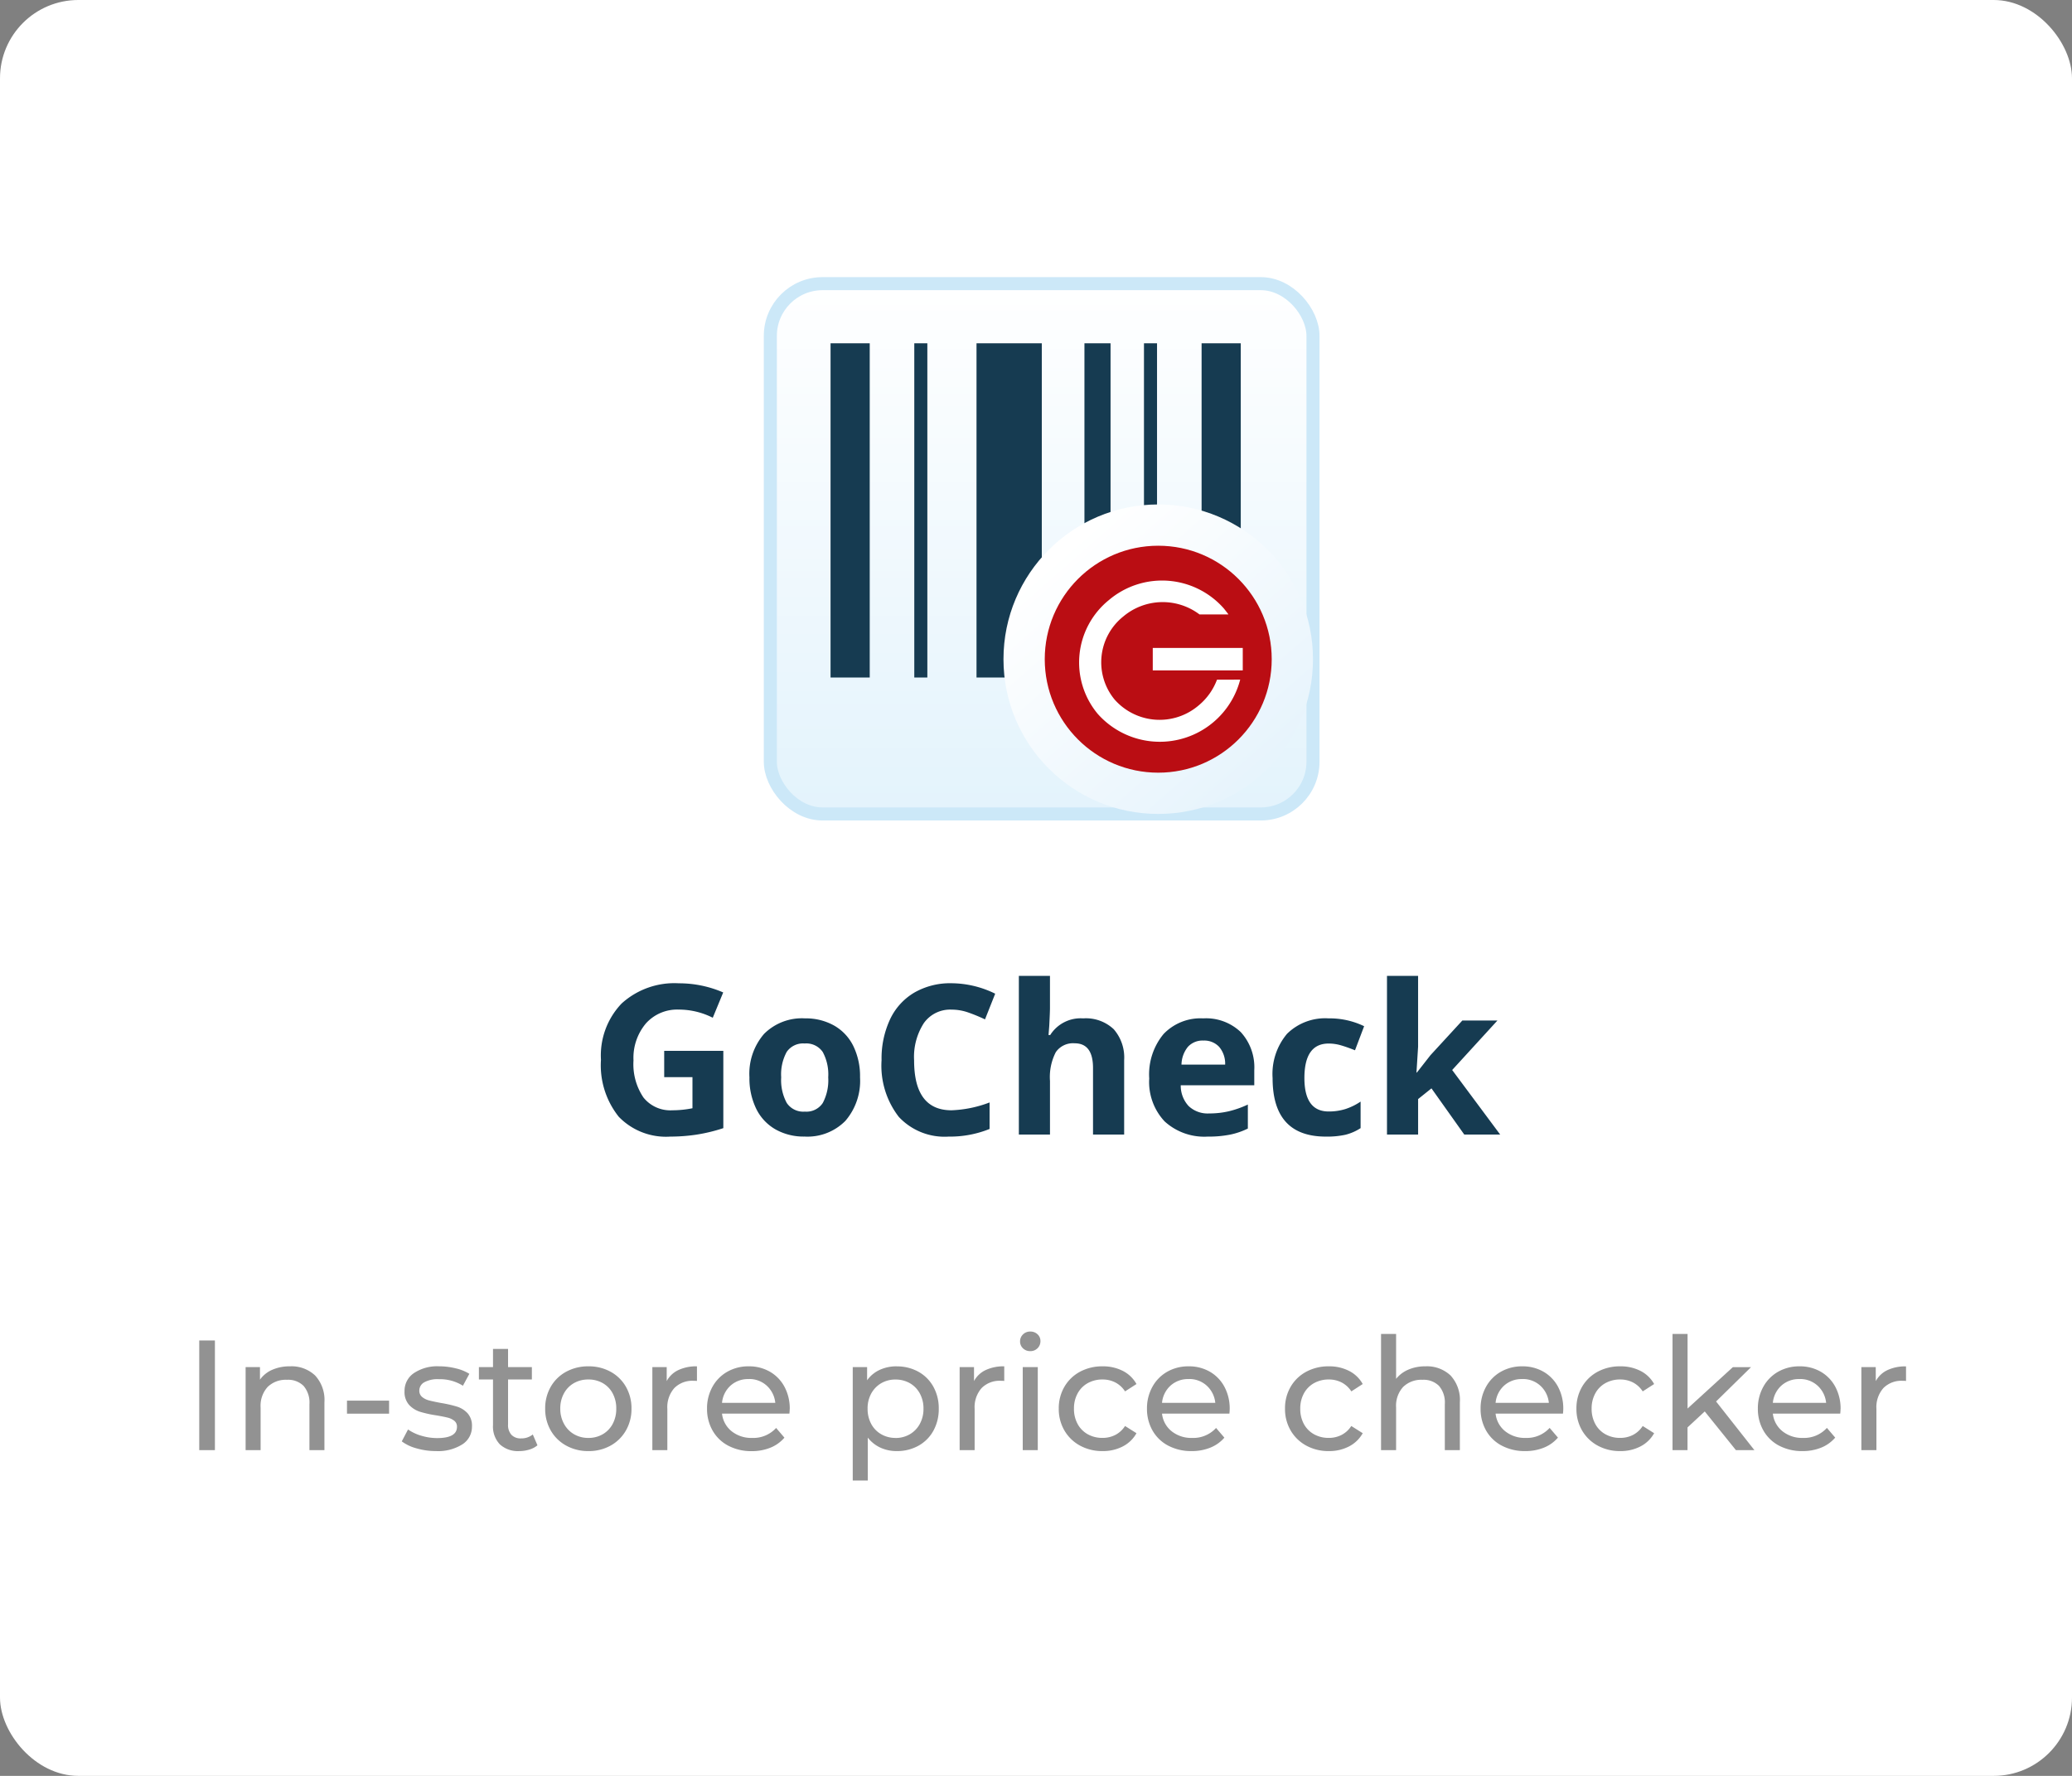
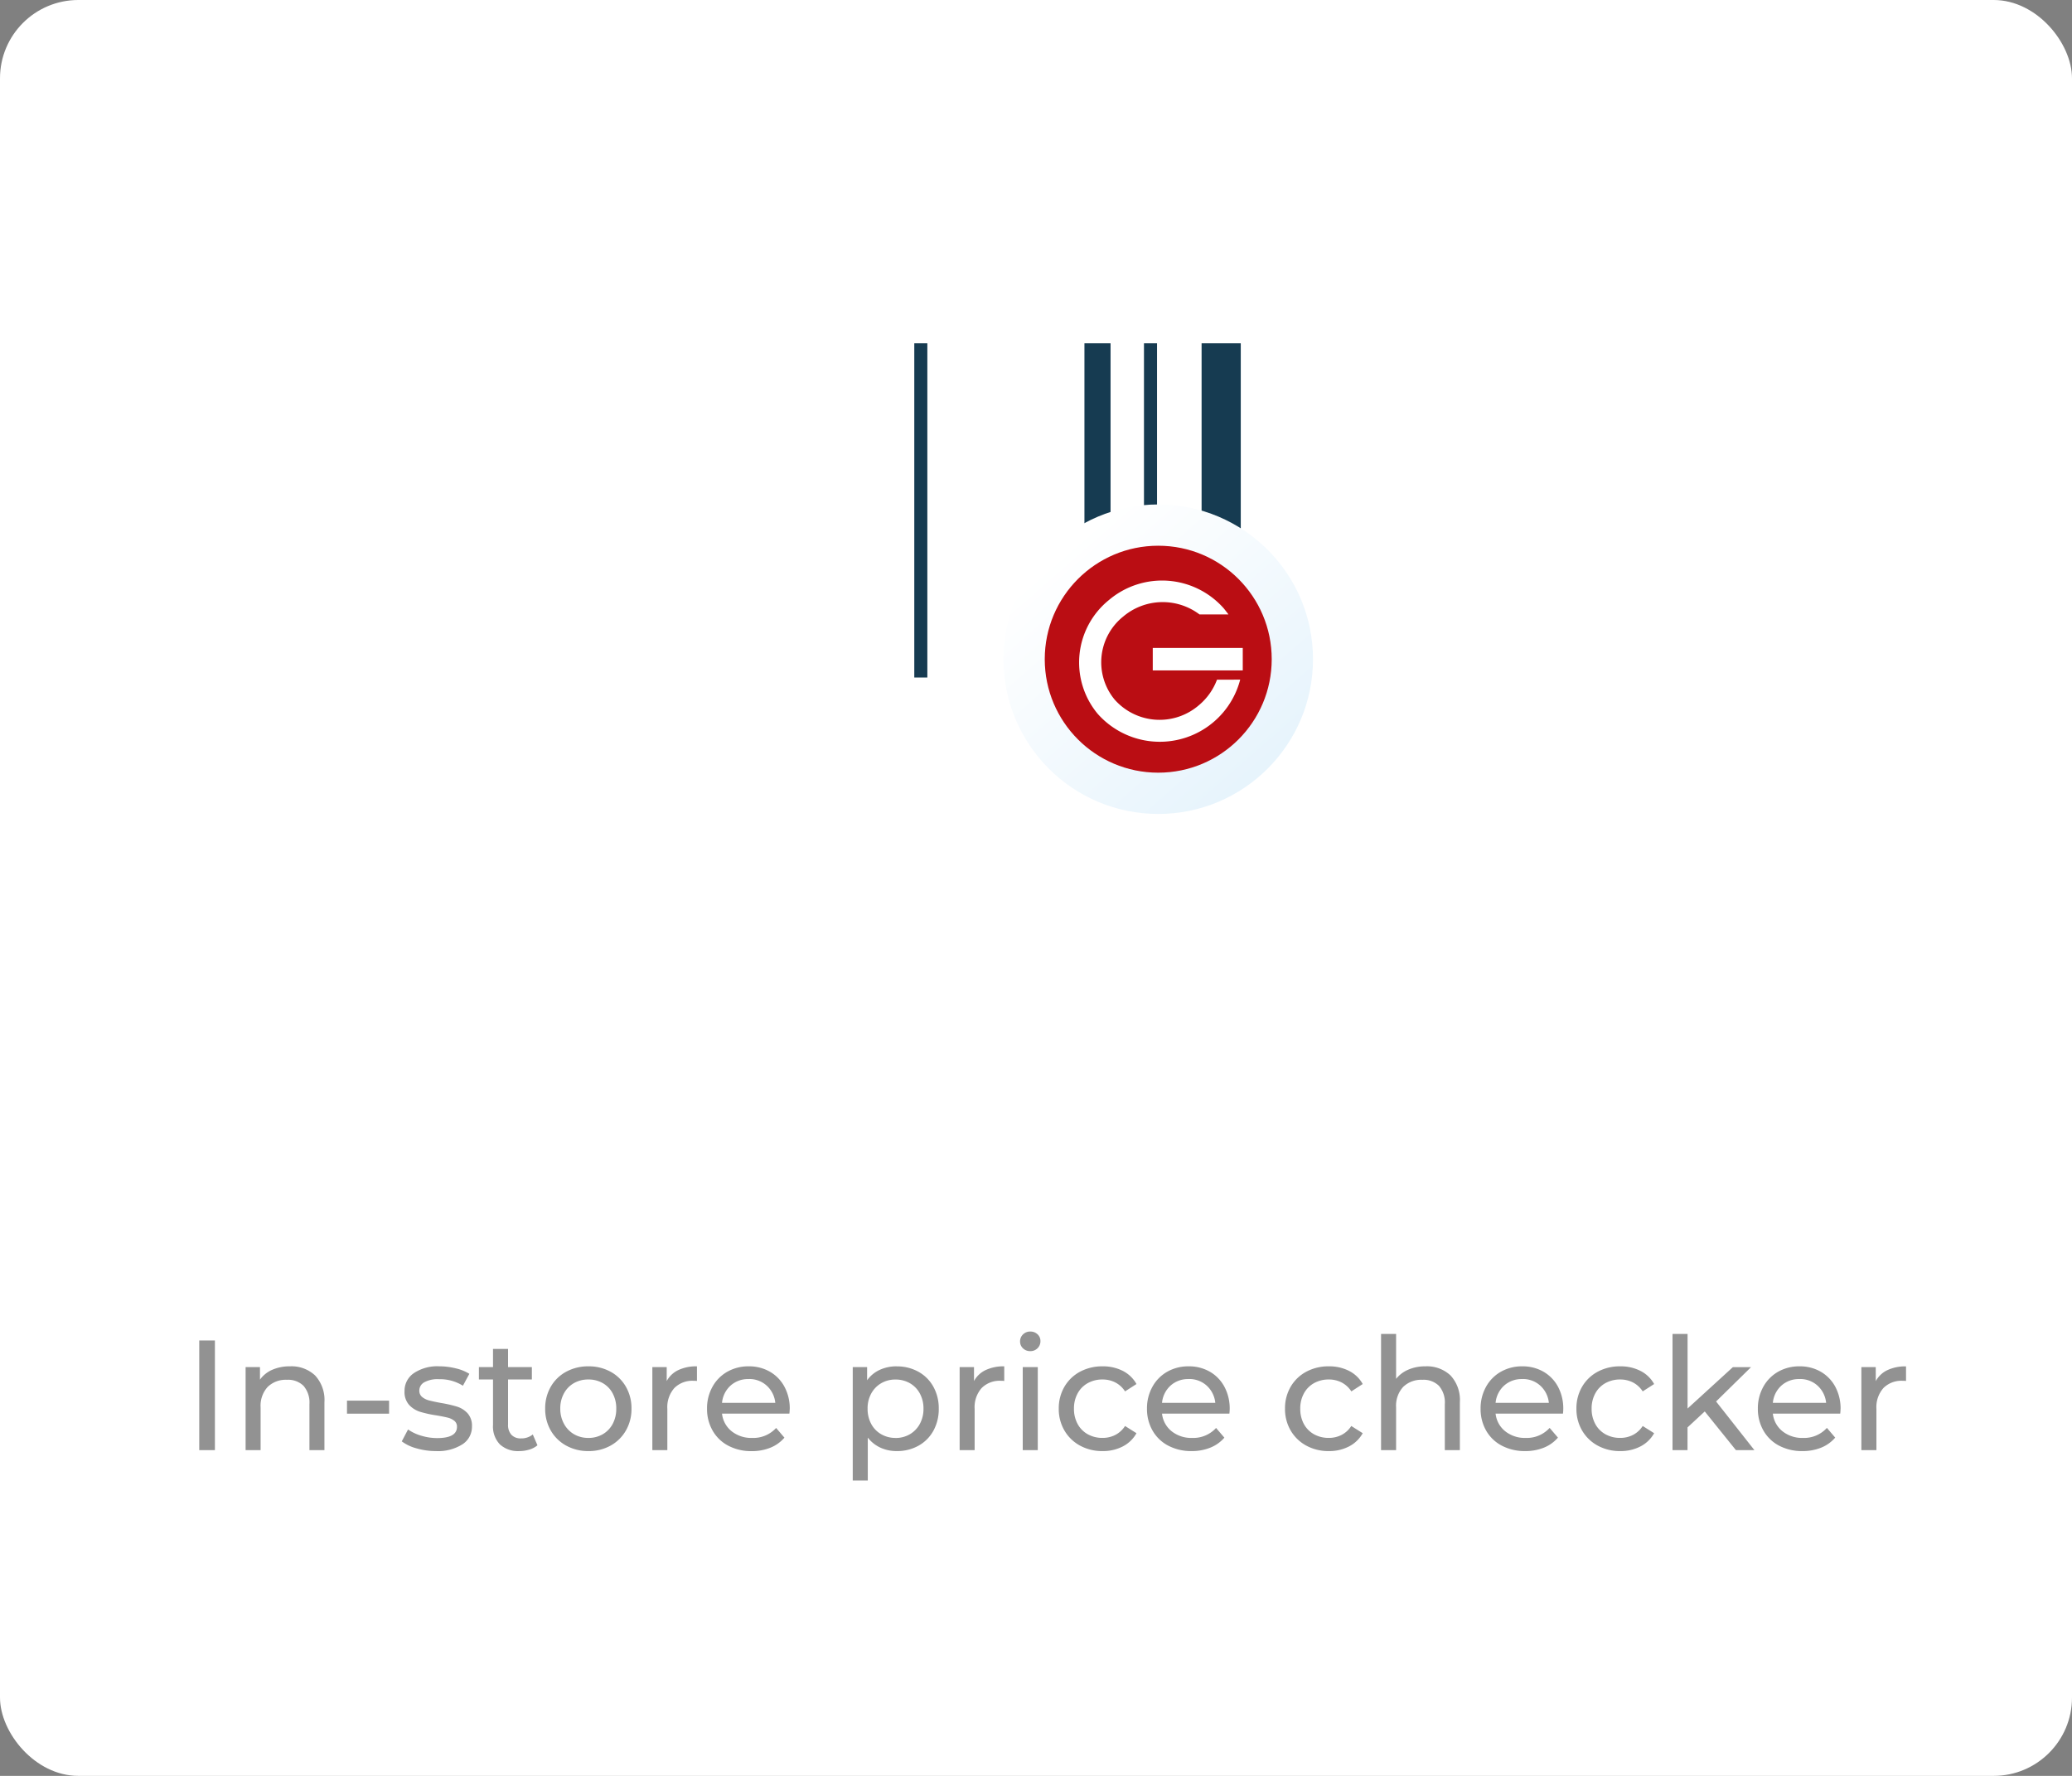
<svg xmlns="http://www.w3.org/2000/svg" width="158.696" height="136.025" viewBox="0 0 158.696 136.025">
  <rect x="0" y="0" width="158.696" height="136.025" fill="#808080" stroke="none" />
  <defs>
    <linearGradient id="linear-gradient" x1="0.5" x2="0.5" y2="1" gradientUnits="objectBoundingBox">
      <stop offset="0" stop-color="#fff" />
      <stop offset="1" stop-color="#e3f3fc" />
    </linearGradient>
    <linearGradient id="linear-gradient-2" x1="0.202" y1="0.144" x2="0.875" y2="0.913" gradientUnits="objectBoundingBox">
      <stop offset="0" stop-color="#fff" />
      <stop offset="1" stop-color="#e5f3fc" />
    </linearGradient>
  </defs>
  <g id="Group_111904" data-name="Group 111904" transform="translate(-1056 -8579.815)">
    <rect id="Rectangle_41027" data-name="Rectangle 41027" width="158.696" height="136.025" rx="6" transform="translate(1056 8579.815)" fill="#fff" />
    <path id="Path_103865" data-name="Path 103865" d="M1.26-8.4h1.2V0H1.26ZM8.208-6.42a2.628,2.628,0,0,1,1.926.7,2.761,2.761,0,0,1,.714,2.058V0H9.7V-3.528A1.952,1.952,0,0,0,9.252-4.92,1.67,1.67,0,0,0,7.98-5.388,1.982,1.982,0,0,0,6.5-4.842a2.133,2.133,0,0,0-.54,1.566V0H4.812V-6.36h1.1v.96a2.239,2.239,0,0,1,.942-.756A3.292,3.292,0,0,1,8.208-6.42Zm4.368,2.628H15.8v1H12.576ZM19.4.072a5.33,5.33,0,0,1-1.5-.21,3.294,3.294,0,0,1-1.128-.534l.48-.912a3.445,3.445,0,0,0,1.02.48,4.2,4.2,0,0,0,1.212.18Q21-.924,21-1.788a.56.56,0,0,0-.2-.456,1.292,1.292,0,0,0-.51-.246q-.306-.078-.87-.174a8.526,8.526,0,0,1-1.254-.276,1.933,1.933,0,0,1-.834-.528,1.47,1.47,0,0,1-.348-1.044A1.631,1.631,0,0,1,17.7-5.9a3.225,3.225,0,0,1,1.932-.522,5.322,5.322,0,0,1,1.272.156,3.421,3.421,0,0,1,1.044.42l-.492.912a3.308,3.308,0,0,0-1.836-.5A2.122,2.122,0,0,0,18.5-5.2a.724.724,0,0,0-.384.636.606.606,0,0,0,.216.492,1.366,1.366,0,0,0,.534.264q.318.084.894.192a9.7,9.7,0,0,1,1.242.282,1.855,1.855,0,0,1,.81.51,1.421,1.421,0,0,1,.336,1.008,1.59,1.59,0,0,1-.738,1.374A3.485,3.485,0,0,1,19.4.072Zm7.764-.444a1.719,1.719,0,0,1-.624.33,2.606,2.606,0,0,1-.768.114,2.04,2.04,0,0,1-1.488-.516A1.971,1.971,0,0,1,23.76-1.92V-5.412H22.68V-6.36h1.08V-7.752h1.152V-6.36h1.824v.948H24.912v3.444a1.117,1.117,0,0,0,.258.792.961.961,0,0,0,.738.276,1.388,1.388,0,0,0,.9-.3Zm3.9.444a3.449,3.449,0,0,1-1.7-.42,3.046,3.046,0,0,1-1.182-1.158,3.287,3.287,0,0,1-.426-1.674,3.287,3.287,0,0,1,.426-1.674,3,3,0,0,1,1.182-1.152,3.489,3.489,0,0,1,1.7-.414,3.454,3.454,0,0,1,1.7.414,3.015,3.015,0,0,1,1.176,1.152,3.287,3.287,0,0,1,.426,1.674,3.287,3.287,0,0,1-.426,1.674A3.057,3.057,0,0,1,32.766-.348,3.415,3.415,0,0,1,31.068.072Zm0-1.008a2.147,2.147,0,0,0,1.1-.282,1.99,1.99,0,0,0,.762-.792A2.419,2.419,0,0,0,33.2-3.18a2.419,2.419,0,0,0-.276-1.17,1.949,1.949,0,0,0-.762-.786,2.184,2.184,0,0,0-1.1-.276,2.184,2.184,0,0,0-1.1.276,1.99,1.99,0,0,0-.768.786,2.378,2.378,0,0,0-.282,1.17A2.378,2.378,0,0,0,29.2-2.01a2.032,2.032,0,0,0,.768.792A2.147,2.147,0,0,0,31.068-.936Zm6-4.356a1.966,1.966,0,0,1,.888-.84,3.223,3.223,0,0,1,1.428-.288V-5.3a2.249,2.249,0,0,0-.264-.012,1.938,1.938,0,0,0-1.47.558,2.209,2.209,0,0,0-.534,1.59V0H35.964V-6.36h1.1Zm9.42,2.148a3.3,3.3,0,0,1-.024.348H41.3a2,2,0,0,0,.738,1.35,2.408,2.408,0,0,0,1.566.51A2.359,2.359,0,0,0,45.444-1.7l.636.744a2.786,2.786,0,0,1-1.074.768,3.738,3.738,0,0,1-1.434.264,3.756,3.756,0,0,1-1.788-.414A2.953,2.953,0,0,1,40.578-1.5a3.32,3.32,0,0,1-.426-1.68,3.372,3.372,0,0,1,.414-1.668,2.966,2.966,0,0,1,1.14-1.158,3.247,3.247,0,0,1,1.638-.414,3.182,3.182,0,0,1,1.626.414,2.907,2.907,0,0,1,1.116,1.158A3.528,3.528,0,0,1,46.488-3.144Zm-3.144-2.3a1.991,1.991,0,0,0-1.386.5,2.032,2.032,0,0,0-.654,1.32h4.08a2.045,2.045,0,0,0-.654-1.314A1.977,1.977,0,0,0,43.344-5.448Zm11.34-.972a3.343,3.343,0,0,1,1.656.408,2.935,2.935,0,0,1,1.146,1.14A3.378,3.378,0,0,1,57.9-3.18a3.411,3.411,0,0,1-.414,1.7A2.923,2.923,0,0,1,56.34-.336a3.343,3.343,0,0,1-1.656.408A2.947,2.947,0,0,1,53.43-.192a2.608,2.608,0,0,1-.966-.768V2.328H51.312V-6.36h1.1v1.008a2.446,2.446,0,0,1,.972-.8A3.069,3.069,0,0,1,54.684-6.42Zm-.1,5.484a2.147,2.147,0,0,0,1.1-.282,2.032,2.032,0,0,0,.768-.792,2.378,2.378,0,0,0,.282-1.17,2.378,2.378,0,0,0-.282-1.17,1.99,1.99,0,0,0-.768-.786,2.184,2.184,0,0,0-1.1-.276A2.124,2.124,0,0,0,53.5-5.13a2.043,2.043,0,0,0-.768.786,2.344,2.344,0,0,0-.282,1.164,2.419,2.419,0,0,0,.276,1.17,1.979,1.979,0,0,0,.768.792A2.157,2.157,0,0,0,54.588-.936ZM60.6-5.292a1.966,1.966,0,0,1,.888-.84,3.223,3.223,0,0,1,1.428-.288V-5.3a2.249,2.249,0,0,0-.264-.012,1.938,1.938,0,0,0-1.47.558,2.209,2.209,0,0,0-.534,1.59V0H59.5V-6.36h1.1ZM64.332-6.36h1.152V0H64.332Zm.576-1.224A.768.768,0,0,1,64.35-7.8a.708.708,0,0,1-.222-.528.728.728,0,0,1,.222-.534.757.757,0,0,1,.558-.222.78.78,0,0,1,.558.21.689.689,0,0,1,.222.522.742.742,0,0,1-.222.546A.757.757,0,0,1,64.908-7.584ZM70.452.072a3.532,3.532,0,0,1-1.734-.42,3.077,3.077,0,0,1-1.194-1.158,3.251,3.251,0,0,1-.432-1.674,3.251,3.251,0,0,1,.432-1.674,3.035,3.035,0,0,1,1.194-1.152,3.573,3.573,0,0,1,1.734-.414,3.329,3.329,0,0,1,1.542.348,2.479,2.479,0,0,1,1.05,1.008l-.876.564a1.957,1.957,0,0,0-.744-.684,2.122,2.122,0,0,0-.984-.228,2.275,2.275,0,0,0-1.122.276,1.967,1.967,0,0,0-.78.786,2.378,2.378,0,0,0-.282,1.17A2.4,2.4,0,0,0,68.538-2a1.967,1.967,0,0,0,.78.786,2.275,2.275,0,0,0,1.122.276,2.122,2.122,0,0,0,.984-.228,1.957,1.957,0,0,0,.744-.684l.876.552a2.516,2.516,0,0,1-1.05,1.014A3.282,3.282,0,0,1,70.452.072Zm9.732-3.216a3.3,3.3,0,0,1-.024.348H75a2,2,0,0,0,.738,1.35,2.408,2.408,0,0,0,1.566.51A2.359,2.359,0,0,0,79.14-1.7l.636.744A2.786,2.786,0,0,1,78.7-.192a3.738,3.738,0,0,1-1.434.264A3.756,3.756,0,0,1,75.48-.342,2.953,2.953,0,0,1,74.274-1.5a3.32,3.32,0,0,1-.426-1.68,3.372,3.372,0,0,1,.414-1.668A2.966,2.966,0,0,1,75.4-6.006,3.247,3.247,0,0,1,77.04-6.42a3.182,3.182,0,0,1,1.626.414,2.907,2.907,0,0,1,1.116,1.158A3.528,3.528,0,0,1,80.184-3.144Zm-3.144-2.3a1.991,1.991,0,0,0-1.386.5A2.032,2.032,0,0,0,75-3.624h4.08a2.045,2.045,0,0,0-.654-1.314A1.977,1.977,0,0,0,77.04-5.448ZM87.78.072a3.532,3.532,0,0,1-1.734-.42,3.077,3.077,0,0,1-1.194-1.158A3.251,3.251,0,0,1,84.42-3.18a3.251,3.251,0,0,1,.432-1.674,3.035,3.035,0,0,1,1.194-1.152A3.573,3.573,0,0,1,87.78-6.42a3.329,3.329,0,0,1,1.542.348,2.479,2.479,0,0,1,1.05,1.008L89.5-4.5a1.957,1.957,0,0,0-.744-.684,2.122,2.122,0,0,0-.984-.228,2.275,2.275,0,0,0-1.122.276,1.967,1.967,0,0,0-.78.786,2.378,2.378,0,0,0-.282,1.17A2.4,2.4,0,0,0,85.866-2a1.967,1.967,0,0,0,.78.786,2.275,2.275,0,0,0,1.122.276,2.122,2.122,0,0,0,.984-.228,1.957,1.957,0,0,0,.744-.684l.876.552a2.516,2.516,0,0,1-1.05,1.014A3.282,3.282,0,0,1,87.78.072ZM95.172-6.42a2.628,2.628,0,0,1,1.926.7,2.761,2.761,0,0,1,.714,2.058V0H96.66V-3.528a1.952,1.952,0,0,0-.444-1.392,1.67,1.67,0,0,0-1.272-.468,1.982,1.982,0,0,0-1.476.546,2.133,2.133,0,0,0-.54,1.566V0H91.776V-8.9h1.152V-5.46a2.378,2.378,0,0,1,.942-.708A3.244,3.244,0,0,1,95.172-6.42Zm10.56,3.276a3.3,3.3,0,0,1-.024.348h-5.16a2,2,0,0,0,.738,1.35,2.408,2.408,0,0,0,1.566.51,2.359,2.359,0,0,0,1.836-.768l.636.744a2.786,2.786,0,0,1-1.074.768,3.738,3.738,0,0,1-1.434.264,3.756,3.756,0,0,1-1.788-.414A2.953,2.953,0,0,1,99.822-1.5,3.32,3.32,0,0,1,99.4-3.18a3.372,3.372,0,0,1,.414-1.668,2.966,2.966,0,0,1,1.14-1.158,3.247,3.247,0,0,1,1.638-.414,3.182,3.182,0,0,1,1.626.414,2.907,2.907,0,0,1,1.116,1.158A3.528,3.528,0,0,1,105.732-3.144Zm-3.144-2.3a1.991,1.991,0,0,0-1.386.5,2.032,2.032,0,0,0-.654,1.32h4.08a2.045,2.045,0,0,0-.654-1.314A1.977,1.977,0,0,0,102.588-5.448ZM110.1.072a3.532,3.532,0,0,1-1.734-.42,3.077,3.077,0,0,1-1.194-1.158,3.251,3.251,0,0,1-.432-1.674,3.251,3.251,0,0,1,.432-1.674,3.035,3.035,0,0,1,1.194-1.152A3.573,3.573,0,0,1,110.1-6.42a3.329,3.329,0,0,1,1.542.348,2.479,2.479,0,0,1,1.05,1.008l-.876.564a1.957,1.957,0,0,0-.744-.684,2.122,2.122,0,0,0-.984-.228,2.275,2.275,0,0,0-1.122.276,1.967,1.967,0,0,0-.78.786,2.378,2.378,0,0,0-.282,1.17A2.4,2.4,0,0,0,108.186-2a1.967,1.967,0,0,0,.78.786,2.275,2.275,0,0,0,1.122.276,2.122,2.122,0,0,0,.984-.228,1.957,1.957,0,0,0,.744-.684l.876.552a2.516,2.516,0,0,1-1.05,1.014A3.282,3.282,0,0,1,110.1.072Zm6.468-3.036-1.32,1.224V0H114.1V-8.9h1.152v5.712l3.468-3.168h1.392l-2.676,2.628L120.372,0h-1.416Zm10.4-.18a3.3,3.3,0,0,1-.024.348h-5.16a2,2,0,0,0,.738,1.35,2.408,2.408,0,0,0,1.566.51,2.359,2.359,0,0,0,1.836-.768l.636.744a2.786,2.786,0,0,1-1.074.768,3.738,3.738,0,0,1-1.434.264,3.756,3.756,0,0,1-1.788-.414A2.953,2.953,0,0,1,121.062-1.5a3.32,3.32,0,0,1-.426-1.68,3.372,3.372,0,0,1,.414-1.668,2.966,2.966,0,0,1,1.14-1.158,3.247,3.247,0,0,1,1.638-.414,3.182,3.182,0,0,1,1.626.414,2.907,2.907,0,0,1,1.116,1.158A3.528,3.528,0,0,1,126.972-3.144Zm-3.144-2.3a1.991,1.991,0,0,0-1.386.5,2.032,2.032,0,0,0-.654,1.32h4.08a2.045,2.045,0,0,0-.654-1.314A1.977,1.977,0,0,0,123.828-5.448Zm5.844.156a1.965,1.965,0,0,1,.888-.84,3.223,3.223,0,0,1,1.428-.288V-5.3a2.249,2.249,0,0,0-.264-.012,1.938,1.938,0,0,0-1.47.558,2.209,2.209,0,0,0-.534,1.59V0h-1.152V-6.36h1.1Z" transform="translate(1070 8690.89)" fill="#929292" />
    <g id="Group_111894" data-name="Group 111894">
-       <path id="Path_103860" data-name="Path 103860" d="M-29.129-6.414H-24.6V-.492a12.775,12.775,0,0,1-2.074.5A13.511,13.511,0,0,1-28.66.156a5.031,5.031,0,0,1-3.949-1.52,6.321,6.321,0,0,1-1.363-4.363,5.755,5.755,0,0,1,1.582-4.312A6.007,6.007,0,0,1-28-11.586a8.488,8.488,0,0,1,3.391.7l-.8,1.938a5.747,5.747,0,0,0-2.6-.625,3.213,3.213,0,0,0-2.516,1.055A4.091,4.091,0,0,0-31.48-5.68a4.555,4.555,0,0,0,.762,2.84,2.635,2.635,0,0,0,2.215.98,7.834,7.834,0,0,0,1.539-.156V-4.4h-2.164Zm8.961,2.031a3.666,3.666,0,0,0,.426,1.961,1.523,1.523,0,0,0,1.387.664,1.5,1.5,0,0,0,1.371-.66,3.719,3.719,0,0,0,.418-1.965,3.608,3.608,0,0,0-.422-1.945,1.525,1.525,0,0,0-1.383-.648,1.52,1.52,0,0,0-1.375.645A3.6,3.6,0,0,0-20.168-4.383Zm6.039,0a4.694,4.694,0,0,1-1.125,3.336,4.079,4.079,0,0,1-3.133,1.2,4.382,4.382,0,0,1-2.219-.551,3.665,3.665,0,0,1-1.477-1.582A5.316,5.316,0,0,1-22.6-4.383,4.668,4.668,0,0,1-21.48-7.711,4.1,4.1,0,0,1-18.34-8.9a4.407,4.407,0,0,1,2.219.547,3.65,3.65,0,0,1,1.477,1.57A5.267,5.267,0,0,1-14.129-4.383ZM-7.121-9.57A2.468,2.468,0,0,0-9.238-8.543a4.78,4.78,0,0,0-.75,2.863q0,3.82,2.867,3.82a9.063,9.063,0,0,0,2.914-.6V-.43A8.093,8.093,0,0,1-7.348.156,4.79,4.79,0,0,1-11.16-1.355,6.4,6.4,0,0,1-12.48-5.7a7.087,7.087,0,0,1,.648-3.121,4.687,4.687,0,0,1,1.863-2.055,5.512,5.512,0,0,1,2.848-.715,7.686,7.686,0,0,1,3.344.8l-.781,1.969a12.932,12.932,0,0,0-1.289-.531A3.846,3.846,0,0,0-7.121-9.57ZM6.1,0H3.715V-5.1q0-1.891-1.406-1.891a1.6,1.6,0,0,0-1.445.68,4.151,4.151,0,0,0-.445,2.2V0H-1.965V-12.156H.418V-9.68q0,.289-.055,1.359l-.055.7H.434A2.76,2.76,0,0,1,2.965-8.9,3.1,3.1,0,0,1,5.3-8.07,3.29,3.29,0,0,1,6.1-5.7Zm6.07-7.2a1.511,1.511,0,0,0-1.187.48,2.224,2.224,0,0,0-.492,1.363h3.344a1.986,1.986,0,0,0-.461-1.363A1.561,1.561,0,0,0,12.168-7.2ZM12.5.156a4.508,4.508,0,0,1-3.3-1.164A4.408,4.408,0,0,1,8.02-4.3,4.848,4.848,0,0,1,9.117-7.7a3.909,3.909,0,0,1,3.035-1.2,3.847,3.847,0,0,1,2.883,1.055A3.99,3.99,0,0,1,16.066-4.93v1.156H10.434a2.294,2.294,0,0,0,.6,1.586,2.117,2.117,0,0,0,1.578.57,6.551,6.551,0,0,0,1.492-.164A7.466,7.466,0,0,0,15.574-2.3V-.461A5.6,5.6,0,0,1,14.238,0,8.423,8.423,0,0,1,12.5.156Zm9.047,0q-4.078,0-4.078-4.477a4.775,4.775,0,0,1,1.109-3.4A4.162,4.162,0,0,1,21.762-8.9,6.062,6.062,0,0,1,24.48-8.3l-.7,1.844q-.562-.227-1.047-.371a3.373,3.373,0,0,0-.969-.145q-1.859,0-1.859,2.641,0,2.563,1.859,2.563a4.239,4.239,0,0,0,1.273-.184,4.6,4.6,0,0,0,1.172-.574V-.492a3.84,3.84,0,0,1-1.168.508A6.568,6.568,0,0,1,21.551.156ZM28.52-4.75l1.039-1.328L32-8.734h2.688L31.223-4.945,34.9,0h-2.75L29.637-3.539l-1.023.82V0H26.23V-12.156h2.383v5.422L28.488-4.75Z" transform="translate(1136 8666.718)" fill="#163b51" />
      <g id="Group_1328" data-name="Group 1328" transform="translate(1115 8601.542)">
-         <rect id="Rectangle_3019" data-name="Rectangle 3019" width="41.563" height="40.619" rx="4" transform="translate(0 0)" stroke="#cce8f8" stroke-width="1" fill="url(#linear-gradient)" />
-         <path id="Path_175" data-name="Path 175" d="M2838,2143v25.6" transform="translate(-2831.887 -2138.432)" fill="none" stroke="#163b51" stroke-width="3" />
        <path id="Path_178" data-name="Path 178" d="M2838,2143v25.6" transform="translate(-2803.469 -2138.432)" fill="none" stroke="#163b51" stroke-width="3" />
        <path id="Path_176" data-name="Path 176" d="M2838,2143v25.6" transform="translate(-2826.474 -2138.432)" fill="none" stroke="#163b51" stroke-width="1" />
        <path id="Path_179" data-name="Path 179" d="M2838,2143v25.6" transform="translate(-2808.882 -2138.432)" fill="none" stroke="#163b51" stroke-width="1" />
        <path id="Path_180" data-name="Path 180" d="M2838,2143v25.6" transform="translate(-2812.942 -2138.432)" fill="none" stroke="#163b51" stroke-width="2" />
-         <path id="Path_177" data-name="Path 177" d="M2838,2143v25.6" transform="translate(-2819.708 -2138.432)" fill="none" stroke="#163b51" stroke-width="5" />
        <circle id="Ellipse_11" data-name="Ellipse 11" cx="11.853" cy="11.853" r="11.853" transform="translate(17.857 16.912)" fill="url(#linear-gradient-2)" />
        <circle id="Ellipse_12" data-name="Ellipse 12" cx="8.692" cy="8.692" r="8.692" transform="translate(21.018 20.073)" fill="#ba0d13" />
        <g id="Group_1327" data-name="Group 1327" transform="translate(23.646 22.74)">
          <g id="Group_1326" data-name="Group 1326" transform="translate(0 0)">
            <path id="Shape_1_copy_10" data-name="Shape 1 copy 10" d="M69.56,58.1H62.667v1.721H69.56Z" transform="translate(-57.022 -52.937)" fill="#fff" />
            <path id="Path_181" data-name="Path 181" d="M20.584,17.66a4.685,4.685,0,0,1-1.4,1.965,4.6,4.6,0,0,1-6.44-.444,4.487,4.487,0,0,1,.659-6.36,4.684,4.684,0,0,1,5.842-.161h2.215a2.107,2.107,0,0,0-.135-.181h0c-.066-.088-.135-.173-.2-.258a6.3,6.3,0,0,0-8.823-.659,6.149,6.149,0,0,0-.851,8.716,6.36,6.36,0,0,0,10.91-2.624Z" transform="translate(-10.02 -10.064)" fill="#fff" />
          </g>
        </g>
      </g>
    </g>
  </g>
</svg>